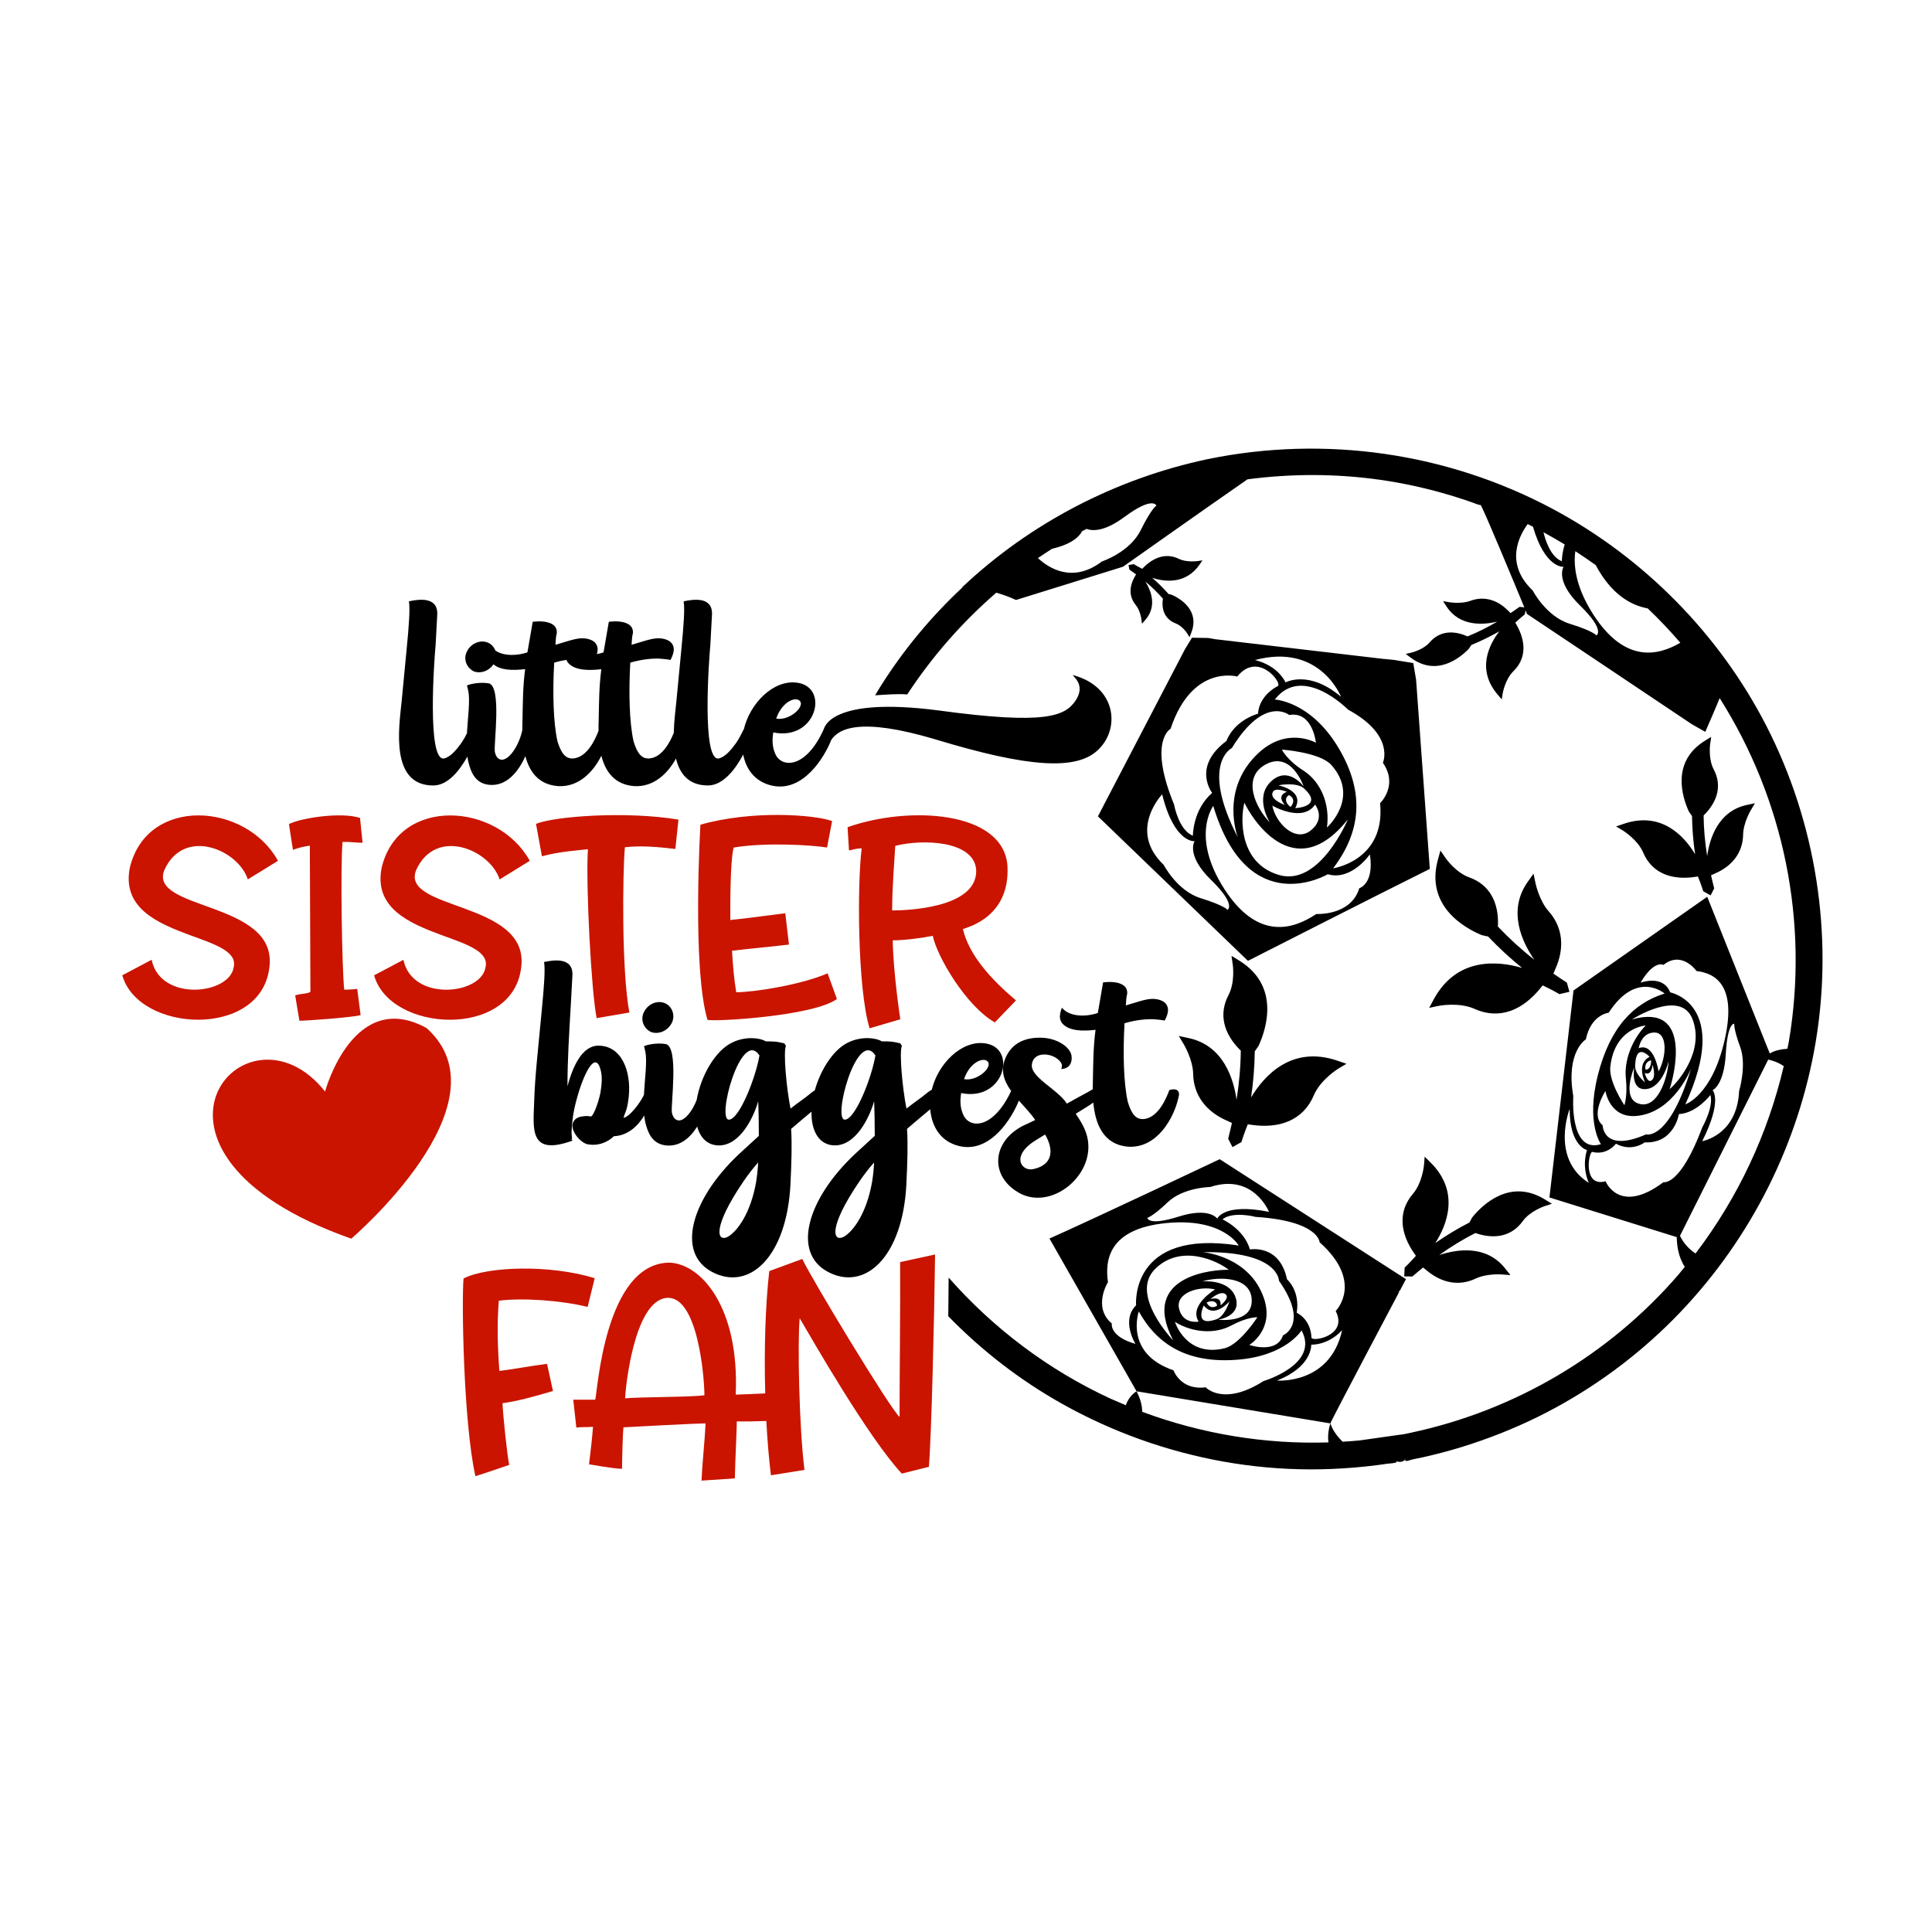
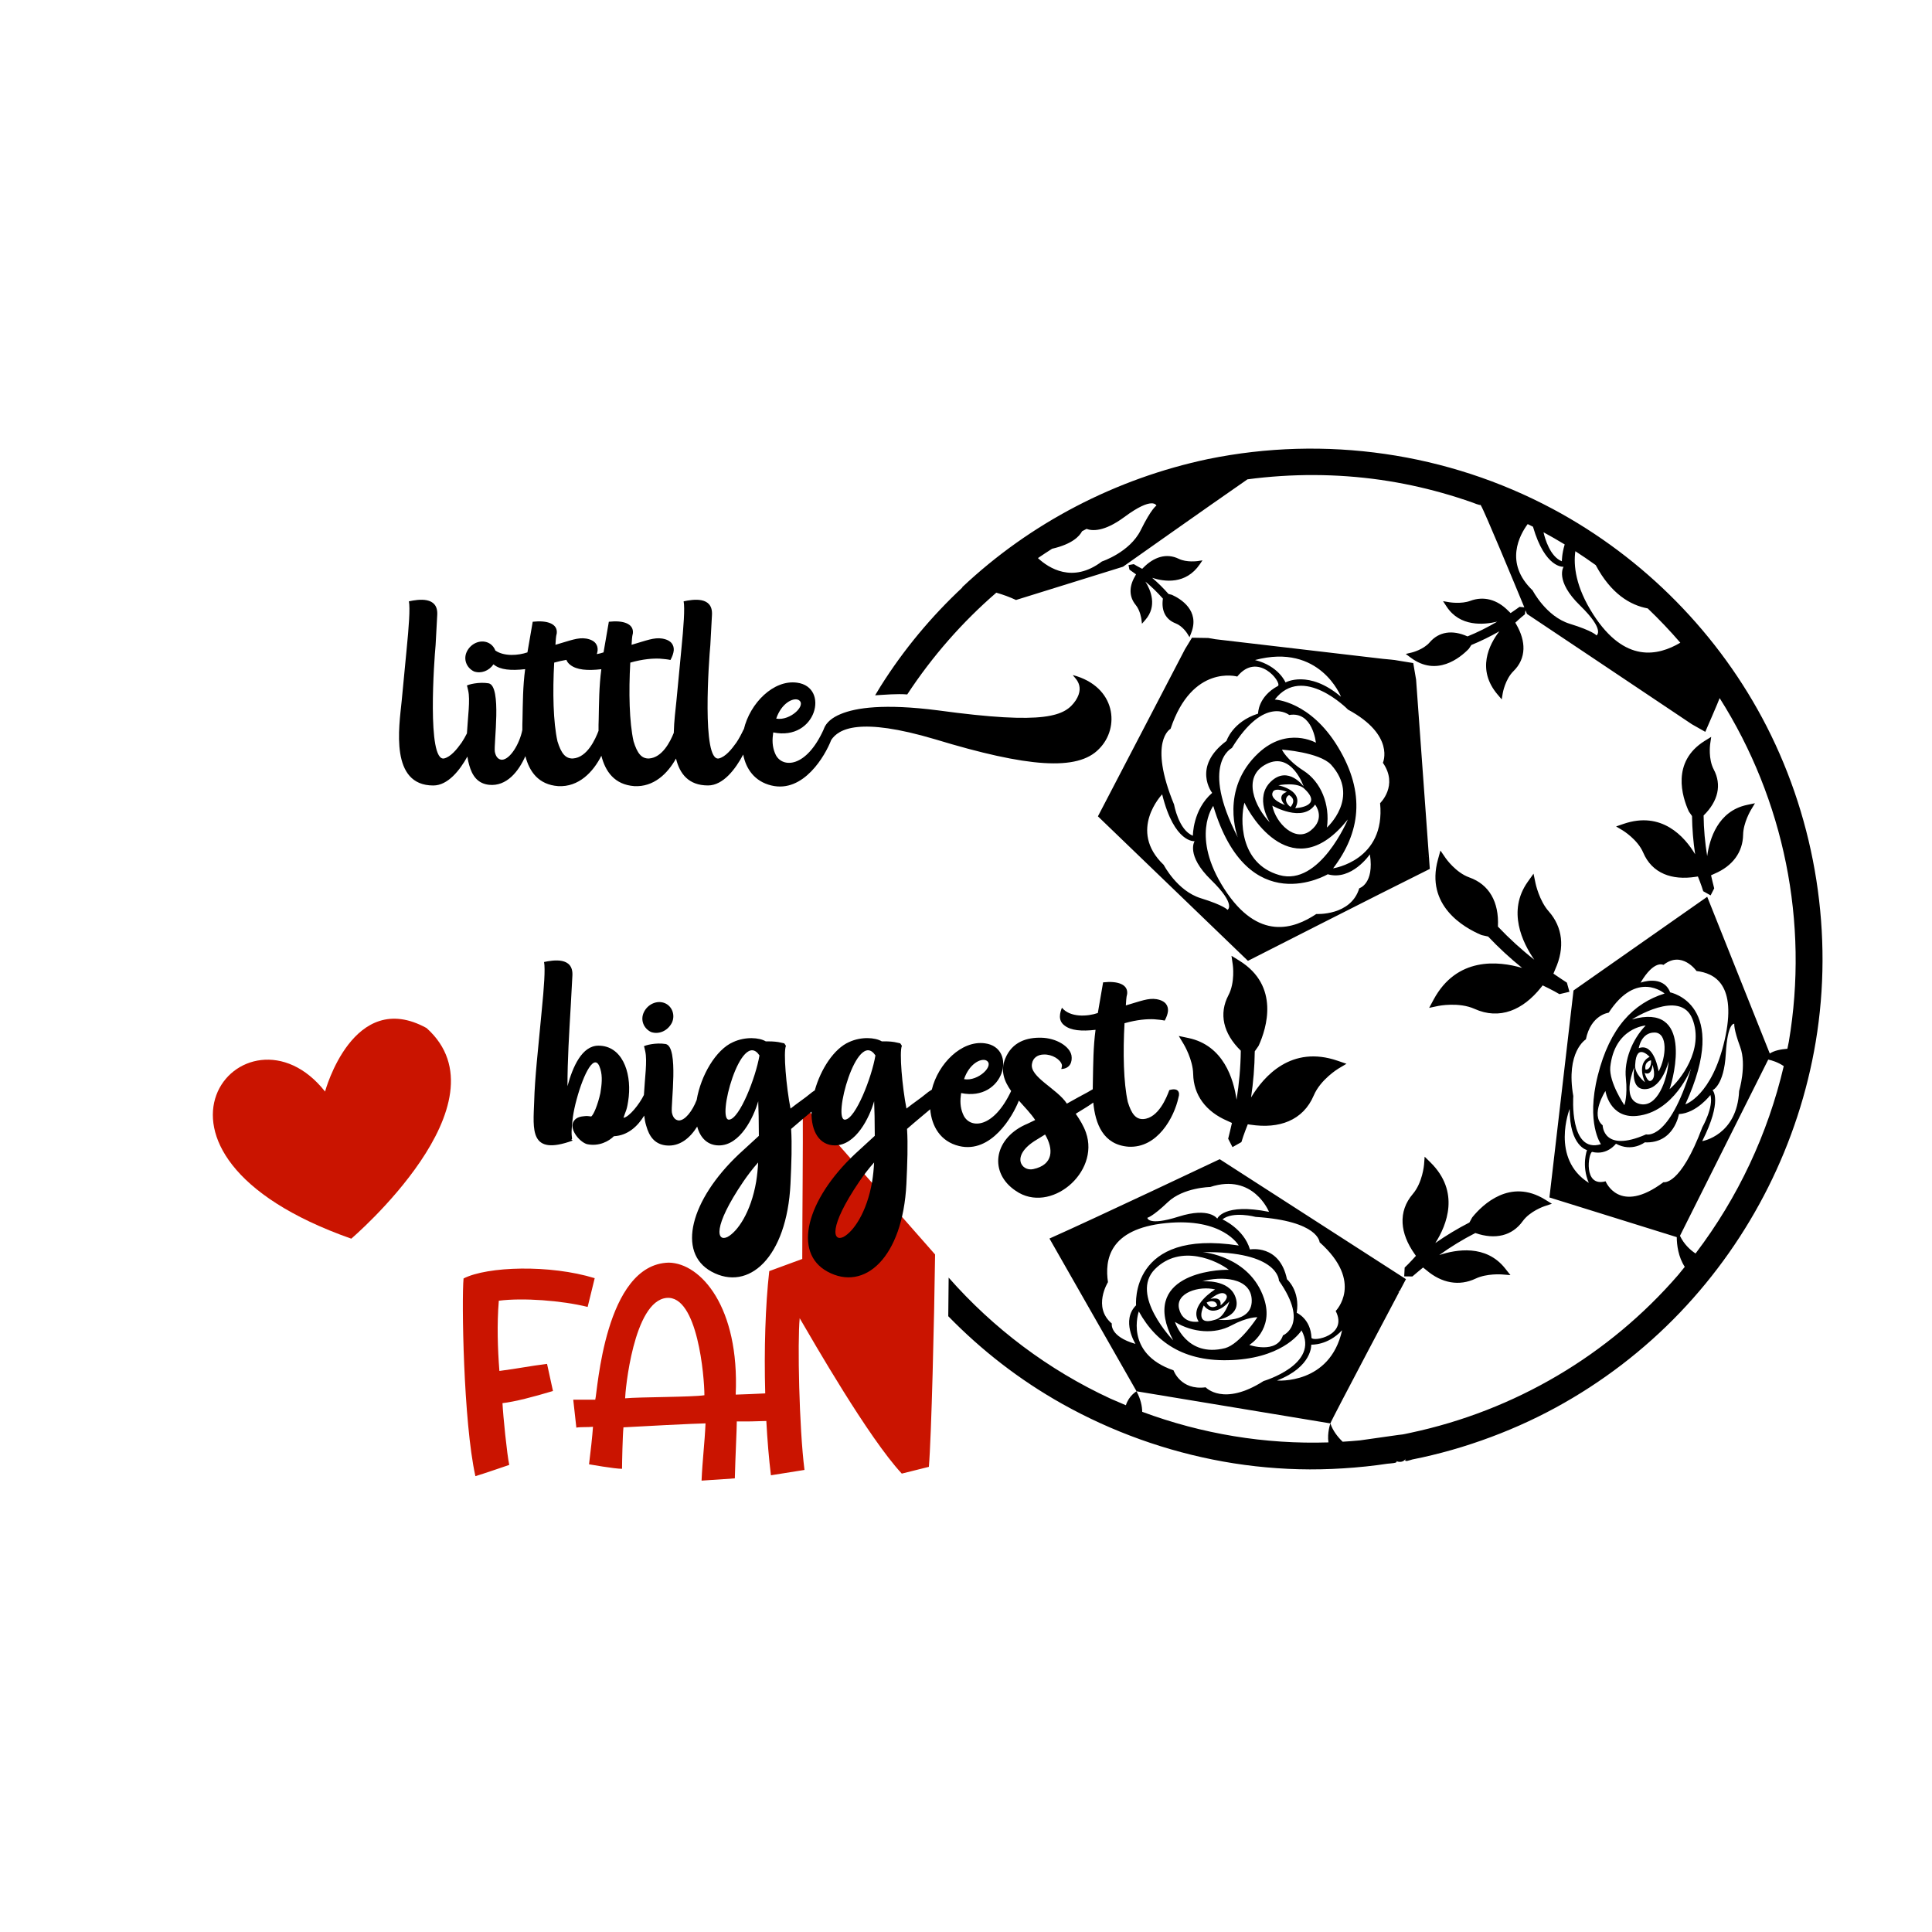
<svg xmlns="http://www.w3.org/2000/svg" version="1.1" id="Calque_1" x="0px" y="0px" viewBox="0 0 600 600" style="enable-background:new 0 0 600 600;" xml:space="preserve">
  <style type="text/css">
	.st0{fill:#CA1400;}
</style>
  <path class="st0" d="M100.95,338.99c-24.61-31.17-68.14,18.84,8.14,45.69c0,0,49.41-42.1,23.38-65.41  C109.66,306.71,100.95,338.99,100.95,338.99z" />
  <path d="M357.82,179.45c1.81,1.55,3.5,3.23,5.07,5.01l0.98,0.25l0.12,0.04c2.69,1.23,8.67,4.85,5.96,11.78l-0.53,1.35l-0.75-1.2  c-0.01-0.02-1.42-2.26-3.57-3.09c-3.1-1.2-4.5-3.92-3.95-7.68c-1.66-1.89-3.48-3.66-5.44-5.29c1.68,2.68,3.74,7.6-0.02,11.9  l-1.04,1.19l-0.19-1.49c0-0.03-0.36-2.65-1.75-4.34c-2.05-2.49-2.14-5.63-0.26-8.85l0.36-0.66c-0.51-0.37-1.53-1.12-2.06-1.47  l-0.28-1.41l1.65-0.29c0.95,0.61,2.6,1.45,2.6,1.45l0.3-0.3c1.68-1.72,3.46-2.84,5.25-3.35c1.95-0.55,3.91-0.38,5.8,0.54  c2.46,1.2,5.82,0.71,5.86,0.71l1.51-0.23l-0.83,1.22C368.26,181.61,361.59,180.67,357.82,179.45z M472.89,379.25  c2.26-3.13,6.65-4.61,6.7-4.63l2.36-0.78l-2.11-1.3c-10.87-6.72-19.41,1.58-22.57,5.46l-0.12,0.18l-0.81,1.48  c-3.68,1.89-7.22,4.02-10.59,6.38c3.57-5.59,7.78-15.91-1.53-25.07l-1.78-1.75l-0.19,2.48c0,0.05-0.47,5.58-3.49,9.11  c-2.31,2.7-3.36,5.78-3.17,9.08c0.18,3.05,1.42,6.27,3.73,9.54l0.41,0.58c0,0-2.08,2.34-3.5,3.65l-0.14,2.73l2.54,0.03  c0.8-0.72,2.5-2.09,3.32-2.78l1,0.8c4.81,4.11,10.25,5.05,15.33,2.64c3.45-1.64,8.1-1.3,8.15-1.29l2.65,0.21l-1.65-2.08  c-5.94-7.5-15.2-5.9-20.47-4.14c3.56-2.56,7.31-4.85,11.21-6.85C464.4,385.08,469.62,383.79,472.89,379.25z M382.76,356.25  l2.77-1.56c0.62-2.16,1.98-5.53,1.98-5.53l0.81,0.12c4.6,0.7,8.6,0.33,11.87-1.07c3.53-1.51,6.19-4.2,7.81-8.01  c2.1-4.97,7.62-8.32,7.67-8.35l2.49-1.48l-2.74-0.94c-14.36-4.94-22.93,4.78-26.89,11.4c0.7-4.73,1.09-9.51,1.15-14.33l1.12-1.61  l0.12-0.21c2.4-5.3,6.61-18.49-6.02-26.33l-2.45-1.52l0.41,2.86c0.01,0.05,0.75,5.39-1.35,9.37c-3.03,5.75-1.67,11.86,3.83,17.24  c-0.06,5.1-0.51,10.19-1.32,15.23c-0.9-6.4-4.03-16.86-14.92-19.16l-3.02-0.64l1.59,2.65c0.03,0.05,2.8,4.71,2.88,9.15  c0.12,6.53,3.92,11.71,10.69,14.59l1.35,0.62c-0.29,1.22-0.84,3.69-1.17,4.9L382.76,356.25z M445.21,310.45l-1.37,2.55l2.83-0.6  c0.06-0.01,6.39-1.29,11.3,0.93c3.77,1.7,7.55,1.87,11.17,0.59c3.34-1.19,6.54-3.63,9.44-7.26l0.51-0.64c0,0,3.29,1.56,5.21,2.72  l3.1-0.73l-0.79-2.84c-1.06-0.66-3.15-2.11-4.18-2.8l0.57-1.37c3.03-6.7,2.3-13.08-2.03-17.97c-2.95-3.32-4.08-8.62-4.09-8.68  l-0.63-3.02l-1.79,2.52c-6.44,9.07-1.65,18.89,2.03,24.2c-4.01-3.14-7.79-6.59-11.3-10.29c0.39-7.69-2.75-13.1-8.88-15.27  c-4.23-1.5-7.31-5.93-7.34-5.97l-1.63-2.38l-0.77,2.78c-3.97,14.32,8.07,21.16,13.43,23.43l0.24,0.08l1.91,0.42  c3.31,3.49,6.84,6.75,10.56,9.75C465.3,298.42,452.41,297.08,445.21,310.45z M563.89,323.52c-5.26,31.5-20.07,60.98-42.13,84.07  c-11.23,11.76-24.32,21.76-38.6,29.54c-7.38,4.02-15.08,7.41-23,10.2c-4.06,1.43-8.18,2.71-12.35,3.8  c-2.01,0.53-4.03,1.02-6.06,1.47c-1.05,0.23-2.11,0.46-3.17,0.66c-0.53,0.1-2.81,1.12-2.04-0.23c-0.63,1.1-2.08,1.2-3.08,0.64  c1.31,0.73-2.06,0.82-2.6,0.9c-1.03,0.15-2.06,0.3-3.08,0.43c-2.39,0.31-4.78,0.56-7.18,0.76c-4.6,0.38-9.22,0.58-13.84,0.57  c-9.02-0.03-18.05-0.85-26.93-2.44c-17.52-3.15-34.41-9.2-49.94-17.9c-13.21-7.4-25.07-16.63-35.4-27.23  c0.05-4,0.09-7.99,0.12-11.99c13.87,15.76,30.97,28.68,50.3,37.61l4.74,2.03c0.95-3,3.31-4.33,3.31-4.33  c1.33,2.53,1.74,4.68,1.76,6.37c18.54,6.89,38.15,10.13,57.84,9.5c-0.44-2.99,0.6-5.9,0.6-5.9l-60.19-9.97l-27.05-47.44  c14.49-6.45,52.87-24.64,52.87-24.64l57.84,37.25c0,0-23.69,44.71-23.47,44.8c0.74,2.24,2.23,4.16,3.81,5.69  c1.78-0.11,3.56-0.24,5.33-0.41l11.99-1.7c0.08-0.02,0.21-0.04,0.41-0.05c1.11-0.07,2.26-0.4,3.34-0.61  c32.3-6.86,61.55-24.06,83.15-49.04l2.03-2.5c-2.02-3.1-2.47-6.77-2.49-9.23l-39.54-12.32c0,0,5.31-45.76,7.48-64.28l41.52-29.1  l19.43,48.68c1.39-0.93,3.48-1.33,5.47-1.48l0.45-2.21c6.25-37.01-1.44-75.04-21.49-106.69c-0.23,0.78-4.46,10.48-4.46,10.48  l-4.18-2.37c-16.39-11.01-51.19-34.25-51.19-34.25s-0.17-0.41-0.47-1.14l-0.18,1.26c-1.2,0.92-2.98,2.6-2.98,2.6l0.28,0.48  c1.57,2.71,2.32,5.31,2.25,7.7c-0.08,2.58-1.11,4.92-3.09,6.86c-2.59,2.54-3.34,6.82-3.34,6.86l-0.32,1.92l-1.26-1.48  c-6.63-7.78-2.65-15.54,0.52-19.66c-2.79,1.6-5.69,3.02-8.69,4.25l-0.73,1.1l-0.1,0.13c-2.73,2.81-9.96,8.69-17.98,2.71l-1.56-1.16  l1.89-0.45c0.04-0.01,3.56-0.86,5.54-3.15c2.86-3.32,7.02-3.97,11.75-1.85c3.18-1.29,6.26-2.83,9.22-4.58  c-4.23,1.01-11.56,1.62-15.68-4.63l-1.14-1.73l2.05,0.34c0.04,0.01,3.64,0.59,6.44-0.45c4.12-1.53,8.3-0.43,11.77,3.11l0.72,0.7  c0.69-0.48,2.11-1.44,2.78-1.94l1.48,0.15c-2.91-7.04-12.41-29.97-13.49-31.64c-0.03-0.04-0.05-0.1-0.07-0.16  c-0.36,0.16-2.32-0.67-2.44-0.71c-3.14-1.11-6.31-2.12-9.52-3.02c-6.27-1.77-12.64-3.12-19.09-4.05  c-13.72-1.96-27.63-1.98-41.37-0.17c-11.96,8.28-38.65,27.14-38.65,27.14s-18.21,5.68-33.23,10.33c-1.96-0.92-4.02-1.67-6.12-2.27  c-10.59,9.16-19.91,19.8-27.66,31.6c-3.31-0.25-6.8,0.09-9.97,0.27c0.55-0.92,1.1-1.85,1.67-2.76  c7.19-11.44,15.79-21.73,25.46-30.76c-0.04,0-0.09-0.01-0.13-0.01c21.21-20.01,47.8-33.8,76.4-39.84  c36.34-7.43,74.35-1.98,107.07,15.51c28.32,15.14,51.78,38.95,66.41,67.54C563.95,255.53,569.44,290.33,563.89,323.52z   M359.14,157.02c0,0-1.06-3.06-9.97,3.55c-6.36,4.71-10.1,4.31-11.73,3.68c-0.46,0.24-0.93,0.48-1.39,0.73  c-0.78,1.5-2.99,3.98-9.31,5.44c-1.48,0.94-2.95,1.91-4.4,2.9c3.3,3.07,10.75,7.97,19.87,1.05c0,0,8.64-2.84,12.04-9.7  C357.63,157.82,359.14,157.02,359.14,157.02z M479.35,165.3c0.43,1.9,2.02,7.56,5.7,9.01c0,0-0.02-2.29,0.88-5.23  C483.77,167.77,481.58,166.51,479.35,165.3z M490.71,188.06c-7.95-7.75-5.13-12.04-5.13-12.04s-5.7,0.62-9.5-12.44  c-0.54-0.28-1.09-0.55-1.64-0.82c-2.41,3.24-7.43,12.07,1.54,20.61c0,0,4.18,8.08,11.49,10.34c7.3,2.25,8.33,3.62,8.33,3.62  S498.65,195.8,490.71,188.06z M521.84,199.6c-3.2-3.71-6.58-7.27-10.12-10.65c-5.44-1.01-11.4-4.53-16.15-13.45  c-2.07-1.49-4.19-2.93-6.33-4.32c-0.62,4.41,0.05,11.09,5.59,19.69C504.61,206.04,514.9,203.69,521.84,199.6z M434.27,401.4  c0.24-0.18,0.4-0.39,0.25-0.62C434.55,400.84,434.42,401.12,434.27,401.4z M389.95,377.92c0-0.01-7.06-1.87-10.31,0.77  c0,0,6.66,2.92,8.54,9.34c0,0,9.23-1.74,11.5,9.25c0,0,4.15,3.55,3.02,10.41c0,0,4.37,1.85,4.59,7.79  c0.56,1.28,11.43-0.73,7.52-8.34c0,0,8.92-8.93-5-21.35C409.81,385.79,409.58,379.18,389.95,377.92z M381.63,394.36  c-3.48-2.75-14.89-8.24-22.92-0.25c-8.03,7.99,5.63,22.16,5.63,22.16C353.66,395.82,377.55,394.2,381.63,394.36z M377.36,400.45  c-4.91-1.22-12.38,1.03-11.19,5.99c1.19,4.97,6.09,3.99,6.09,3.99C369.07,405.41,377.36,400.45,377.36,400.45z M379.06,405.39  c-0.01,0,2.67-2.07,1.76-3.23c-1.44-1.82-4.89,1.27-4.89,1.27S379.44,402.32,379.06,405.39z M374.74,404.5c0.01,0,0.9,2.4,3.22,1.01  C377.99,404.46,376.74,403.56,374.74,404.5z M377.4,409.84c2.92-0.66,4.41-5.68,4.41-5.68s-4.68,5.55-7.97,1.27  C373.84,405.44,370.63,412.04,377.4,409.84z M378.32,409.85c0,0,10.52,1.3,10.42-5.99c-0.09-7.3-9.76-7.57-15.38-5.91  c0,0,8.39-0.84,10.36,4.98C385.7,408.75,378.32,409.85,378.32,409.85z M364.89,410.53c0,0,3.45,11.19,15.57,8.15  c4.69-1.3,10.03-9.6,10.03-9.6s-3.09-0.14-8.13,2.58C377.32,414.38,370.41,413.92,364.89,410.53z M387.98,417.69  c0,0,8.52,2.92,10.45-2.97c0,0,8.3-3.35-1.24-16.99c0,0,0.04-9.2-23.63-8.86c0,0,14.58,1.16,19,14.43  C395.8,413,387.98,417.69,387.98,417.69z M356.32,378.19c0,0,0.11,2.68,9.71-0.36c9.6-3.04,12,0.63,12,0.63s1.97-4.93,16.07-2.11  c0,0-4.85-12.12-18.25-7.72c0,0-8.35,0.13-13.17,4.71C357.86,377.93,356.32,378.19,356.32,378.19z M384.7,386.81  c0,0-4.91-8.75-22.65-6.96s-18.96,11.52-17.96,18.33c0,0.01-4.86,7.75,1.19,12.85c0,0-0.81,4,7.35,6.33c0,0-4.56-7.28,0.19-11.99  C352.82,405.37,350.72,381.54,384.7,386.81z M392.42,428.89c0,0.01,17.52-5.17,11.78-15.73c0,0-4.82,7.99-20.14,9.13  c-15.32,1.14-24.69-4.71-30.39-15.01c0,0-4.65,13.01,10.78,18.29c0,0,2.18,6.3,9.98,5.27C374.43,430.84,379.92,436.88,392.42,428.89  z M416.8,413.12c-4.5,4.81-9.58,4.47-9.58,4.47s0.44,6.84-10.64,11.14C396.58,428.74,413.06,430.11,416.8,413.12z M535.96,327.28  c-0.55,9.87-4.11,11.29-4.11,11.29s3.21,3.05-3.21,15.82c0,0,10.82-1.76,11.46-15.58c0,0,2.42-7.99,0.33-13.67  c-2.09-5.67-1.83-7.2-1.83-7.2S536.51,317.41,535.96,327.28z M509.49,305.18c0,0,7-2.63,9.2,3.01c0,0,19.02,3.62,4.71,34.77  c0,0,8.24-2.62,12.2-19.95c3.96-17.34-3.18-20.79-8.73-21.45c0,0-4.52-6.46-10.27-1.9C516.59,299.67,513.75,297.95,509.49,305.18z   M518.5,338.25c3.17-2.66,10.85-12.25,7.1-21.79s-18.8,0.14-18.8,0.14C525.8,311.24,519.85,334.41,518.5,338.25z M507.54,331.44  c0,0-4.18,9.72,1.48,11.35c5.66,1.63,8.78-7.52,9.2-13.27c0,0-1.88,8.2-6.97,8.7C506.16,338.73,507.54,331.44,507.54,331.44z   M510.76,333.2c0-0.01,0.8,3.03,1.96,2.44c1.84-0.94,0.49-4.96,0.49-4.96S513.01,334.29,510.76,333.2z M511,332.12  c0.8,0.28,1.88-0.7,1.75-2.83C512.75,329.29,510.62,329.58,511,332.12z M515.09,332.74c2.42-4.4,2.94-12.05-1.25-12.08  c-4.2-0.04-4.91,4.86-4.91,4.86C513.76,323.67,515.09,332.74,515.09,332.74z M507.83,330.57c-0.37,2.94,3.05,5.55,3.05,5.55  s-2.87-5.77,1.42-7.9C512.3,328.21,508.17,323.59,507.83,330.57z M500.08,331.4c-0.41,4.78,4.39,11.83,4.39,11.83  s1.04-2.91,0.46-8.36c-0.59-5.45,1.86-11.93,6.14-16.39C511.07,318.48,501.39,319.13,500.08,331.4z M498.58,338.81  c0,0-4.82,7.44-0.86,10.66c0,0,0.09,8.7,13.49,2.82c0,0,7.09,2.21,13.96-20.44c0,0-5.29,13.62-16.87,14.71  C499.84,347.37,498.58,338.81,498.58,338.81z M488.6,340.4c0,0-1.29,17.92,8.59,14.94c0,0-4.72-6.48-0.98-21.36  c3.74-14.88,11.08-22.43,20.75-25.43c0,0-8.64-7.5-17.37,5.96c0,0-5.52,0.59-7.08,8.27C492.51,322.78,486.19,326.59,488.6,340.4z   M493.42,367.35c-2.35-5.43-0.56-10.18-0.56-10.18s-5.41-1.19-5.39-12.77C487.46,344.39,481.43,359.78,493.42,367.35z   M528.68,350.06c0,0,3.58-6.29,2.51-10.01c0,0-4.27,5.66-9.79,5.94c0,0-1.44,9.21-10.61,8.78c0,0-3.99,3.12-8.94,0.42  c0,0-2.74,3.73-7.39,2.54c-1.16,0.23-2.88,11.07,4.17,9.13c0,0,4.2,10.61,17.99,0.27C516.62,367.14,521.79,368.48,528.68,350.06z   M553.96,331.09c-1.84-1.24-3.71-1.8-4.82-2.03l-27.41,54.73c1.23,2.58,3.09,4.33,4.83,5.49l0.1-0.12  C539.75,371.9,549.02,352.18,553.96,331.09z M281.43,336.89C281.32,336.79,281.28,336.77,281.43,336.89L281.43,336.89z   M340.97,253.52c0,0,19.25-36.93,27.05-51.93l2.16-3.54l4.26,0.07c-0.02,0.01-0.04,0.02-0.06,0.04c0.01-0.02,0.04-0.03,0.07-0.04  l0.75,0.01c0.82,0.1,1.97,0.35,2.19,0.38c4.99,0.58,9.98,1.17,14.96,1.75c12.38,1.45,24.76,2.9,37.13,4.35  c1.6,0.19,3.3,0.24,4.88,0.57l4.54,0.74l0.88,5.15c0.57,7.92,1.15,15.84,1.72,23.75c0.72,9.85,2.54,35.03,2.54,35.03  c-15.33,7.6-56.48,28.55-56.48,28.55L340.97,253.52z M443.57,266.15C443.15,265.75,442.61,265.49,443.57,266.15L443.57,266.15z   M376.12,273.28c-7.95-7.75-5.13-12.04-5.13-12.04s-6.3,0.7-10.07-14.55c0,0-10.78,11.18,0.48,21.91c0,0,4.18,8.08,11.49,10.34  c7.3,2.25,8.33,3.62,8.33,3.62S384.06,281.03,376.12,273.28z M384.78,294.76c-0.13,0.05-0.13,0.17-0.06,0.31  C384.72,294.91,384.74,294.77,384.78,294.76z M425.43,265.32c0,0-5.68,8.32-13.09,6.19c0,0-24.79,14.72-35.55-21.23  c0,0-7.1,9.45,3.44,25.8c10.54,16.35,21.67,12.37,28.56,7.77c0.01,0,10.75,0.62,13.34-7.99  C422.13,275.86,426.86,274.52,425.43,265.32z M399.66,245.91c0,0.01-3.54-1.5-4.35,0c-1.27,2.37,3.74,4.09,3.74,4.09  S396.15,247.17,399.66,245.91z M400.79,250.6c0-0.01,2.17-2.16-0.46-3.68C399.18,247.45,398.8,249.15,400.79,250.6z M395.13,250.2  c1.06,5.44,7.11,11.53,11.91,7.73c4.81-3.8,1.37-8.06,1.37-8.06C404.52,255.64,395.13,250.2,395.13,250.2z M405.29,245.16  c-2.13-2.5-8.29-1.28-8.29-1.28s8.27,1.62,5.24,7.1C402.24,250.98,410.95,250.6,405.29,245.16z M404.86,244.25  c0,0-3.68-10.95-11.54-6.98c-7.86,3.97-3.47,13.55,1.05,18.15c0,0-4.98-7.73,0.37-12.75C400.09,237.65,404.86,244.25,404.86,244.25z   M386.47,249.27c-1.3,4.86-1.71,18.9,10.83,22.49c12.54,3.59,21.28-17.27,21.28-17.27C401.6,275.78,388.26,253.33,386.47,249.27z   M413.38,237.48c-3.68-3.89-15.26-4.68-15.26-4.68s1.34,3.09,6.73,6.56c5.4,3.47,8.24,10.45,7.24,17.64  C412.09,257,422.54,247.68,413.38,237.48z M408.66,230.66c0,0-0.97-9.87-8.28-8.61c0,0-7.65-6.31-17.81,10.25  c0,0-9.99,4.85,1.85,27.76c0,0-5.8-14.84,6.43-26.22C399.8,225.53,408.66,230.66,408.66,230.66z M395.9,217.25  c0,0,11,0.45,19.65,14.79c8.66,14.34,6.86,26.59-1.54,37.63c0,0,16.35-2.39,14.59-20.24c0,0,5.77-5.48,0.87-12.54  c0,0,3.89-8.57-10.83-16.51C418.65,220.37,404.55,206.04,395.9,217.25z M389.75,204.98c7.39,1.83,9.48,6.96,9.48,6.96  s7.19-4.07,17.23,4.45C416.46,216.4,409.97,199.59,389.75,204.98z M364.63,249.89c-0.01,0,1.39,7.89,5.83,9.65  c0,0-0.06-8.05,5.99-13.3c0,0-6.36-8.08,4.45-16.14c0,0,1.84-5.94,9.81-8.48c0,0-0.11-5.24,6.21-8.62  c1.11-1.23-6.33-10.76-12.68-2.89c0,0-13.99-3.95-20.71,16.23C363.53,226.34,356.48,230.08,364.63,249.89z M504.16,255.88  l-2.27,0.78l2.06,1.23c0.04,0.03,4.62,2.8,6.37,6.91c1.34,3.15,3.55,5.38,6.48,6.63c2.7,1.15,6.02,1.46,9.83,0.87l0.67-0.1  c0,0,1.13,2.79,1.65,4.58l2.3,1.29l1.11-2.18c-0.28-1-0.74-3.05-0.98-4.06l1.12-0.51c5.61-2.39,8.75-6.68,8.84-12.1  c0.06-3.68,2.35-7.55,2.37-7.58l1.31-2.19l-2.5,0.53c-9.02,1.92-11.61,10.59-12.34,15.89c-0.68-4.17-1.06-8.39-1.11-12.61  c4.55-4.47,5.67-9.53,3.15-14.29c-1.74-3.29-1.13-7.72-1.13-7.76l0.34-2.37l-2.03,1.26c-10.45,6.51-6.95,17.43-4.96,21.82l0.1,0.18  l0.93,1.33c0.06,3.99,0.38,7.95,0.97,11.87C523.16,259.82,516.05,251.77,504.16,255.88z M443.83,266.87  c0.09-0.07,0.1-0.17,0.06-0.28C443.89,266.74,443.87,266.84,443.83,266.87z M374.84,169.78  C374.94,169.67,374.96,169.64,374.84,169.78L374.84,169.78z" />
-   <path class="st0" d="M171.73,431.99c-6.13,1.84-11.82,3.33-15.68,3.77c0.18,3.85,1.4,15.94,2.1,19.18c0,0-8.15,2.8-10.51,3.5  c-3.77-16.99-4.29-54.92-3.68-61.4c7.36-3.77,26.8-4.38,40.73-0.09l-2.19,8.93c-8.06-2.01-20.14-2.89-27.59-1.93  c-0.61,7.36-0.35,14.89,0.18,21.81c6.13-0.79,9.11-1.49,14.8-2.19L171.73,431.99z M290.4,389.59c-0.26,20.15-1.14,56.58-1.93,65.95  l-8.41,2.1c-10.34-11.12-27.41-40.9-31.71-48.26c-0.7,7.36-0.18,33.9,1.49,47.12l-10.42,1.66c-0.64-5.21-1.11-10.94-1.43-16.86  c-3.11,0.12-6.47,0.18-9.17,0.13c0,2.37-0.44,10.77-0.61,17.69l-10.33,0.7c0.26-6.22,0.96-11.65,1.23-17.78  c-2.36,0-21.11,0.96-25.49,1.23c-0.26,2.54-0.44,10.86-0.44,12.88c-2.36,0-10.25-1.4-10.25-1.4c0.44-3.42,1.05-8.93,1.23-11.65  c-1.75,0.18-3.68,0-5.17,0.26l-0.96-8.67c2.19,0,5.43,0,6.83,0c0.7-2.36,2.89-42.13,22.86-42.57c9.9,0.18,21.98,13.75,20.76,40.99  c3.11-0.09,6.26-0.24,9.17-0.38c-0.38-13.52,0.04-27.32,1.25-37.98l10.25-3.77c2.72,5.87,27.5,46.86,30.22,49.05  c0-13.31,0.26-33.54,0.17-48.08L290.4,389.59z M218.76,433.3c0-5.69-2.1-31.09-11.74-30.22c-10.33,0.96-12.88,29.17-12.88,31.18  C198.44,433.83,214.99,433.91,218.76,433.3z" />
+   <path class="st0" d="M171.73,431.99c-6.13,1.84-11.82,3.33-15.68,3.77c0.18,3.85,1.4,15.94,2.1,19.18c0,0-8.15,2.8-10.51,3.5  c-3.77-16.99-4.29-54.92-3.68-61.4c7.36-3.77,26.8-4.38,40.73-0.09l-2.19,8.93c-8.06-2.01-20.14-2.89-27.59-1.93  c-0.61,7.36-0.35,14.89,0.18,21.81c6.13-0.79,9.11-1.49,14.8-2.19L171.73,431.99z M290.4,389.59c-0.26,20.15-1.14,56.58-1.93,65.95  l-8.41,2.1c-10.34-11.12-27.41-40.9-31.71-48.26c-0.7,7.36-0.18,33.9,1.49,47.12l-10.42,1.66c-0.64-5.21-1.11-10.94-1.43-16.86  c-3.11,0.12-6.47,0.18-9.17,0.13c0,2.37-0.44,10.77-0.61,17.69l-10.33,0.7c0.26-6.22,0.96-11.65,1.23-17.78  c-2.36,0-21.11,0.96-25.49,1.23c-0.26,2.54-0.44,10.86-0.44,12.88c-2.36,0-10.25-1.4-10.25-1.4c0.44-3.42,1.05-8.93,1.23-11.65  c-1.75,0.18-3.68,0-5.17,0.26l-0.96-8.67c2.19,0,5.43,0,6.83,0c0.7-2.36,2.89-42.13,22.86-42.57c9.9,0.18,21.98,13.75,20.76,40.99  c3.11-0.09,6.26-0.24,9.17-0.38c-0.38-13.52,0.04-27.32,1.25-37.98l10.25-3.77c0-13.31,0.26-33.54,0.17-48.08L290.4,389.59z M218.76,433.3c0-5.69-2.1-31.09-11.74-30.22c-10.33,0.96-12.88,29.17-12.88,31.18  C198.44,433.83,214.99,433.91,218.76,433.3z" />
  <path d="M199.95,314.37c1.23-2.56,4.09-3.79,6.45-2.86s3.38,3.79,2.25,6.14c-1.33,2.56-4.09,3.68-6.45,2.86  C199.85,319.38,198.82,316.72,199.95,314.37z M366,340.77c-1.33,6.24-6.55,15.86-15.55,15.35c-7.85-0.6-10.29-7.1-10.92-13.71  c-0.97,0.71-2.63,1.79-5.45,3.48c1.33,1.94,2.46,3.79,3.17,5.83c4.4,12.48-11.15,25.47-21.79,18.11  c-8.29-5.52-6.96-15.86,2.76-20.46c1.23-0.51,2.15-1.02,3.27-1.54c-1.32-2-3.25-3.97-5.07-6.03c-1.91,4.91-8.62,16.51-18.57,14.11  c-5.83-1.41-8.53-6.19-8.96-11.42c-1.8,1.54-4.31,3.57-7.2,6.1c0.31,4.91,0.1,10.54-0.2,17.09c-1.13,22.82-12.99,33.56-24.55,27.21  c-10.84-5.93-6.45-22.3,8.49-36.42l6.24-5.73c0-4.4-0.1-8.29-0.2-10.74c-1.43,5.01-5.63,13.71-12.18,13.71  c-4.76,0-7.4-4.24-7.27-10.47c-1.7,1.43-3.88,3.22-6.33,5.36c0.31,4.91,0.1,10.54-0.2,17.09c-1.13,22.82-12.99,33.56-24.55,27.21  c-10.84-5.93-6.45-22.3,8.49-36.42l6.24-5.73c0-4.4-0.1-8.29-0.2-10.74c-1.43,5.01-5.63,13.71-12.18,13.71  c-3.46,0-5.8-2.24-6.77-5.85c-2.21,3.52-5.4,6.3-9.7,5.85c-3.58-0.41-5.22-2.86-6.14-6.14c-0.3-0.96-0.49-2.01-0.62-3.12  c-1.96,3.23-5.04,6.2-9.41,6.4c-1.53,1.53-4.6,3.27-8.39,2.46c-2.56-0.82-5.73-5.01-3.99-7.26c0.82-1.13,2.15-1.33,3.27-1.43  c0.72-0.1,1.33,0,2.05,0.1c0.72-0.41,2.05-3.58,2.86-7.26c0.41-2.56,0.72-5.12,0-7.47c-1.64-5.73-5.22,1.43-7.37,9.41  c-1.13,4.09-1.43,7.16-1.53,9.21c-0.1,1.23,0,2.25,0.1,3.07l-0.2,0.21l0.41,0.31c-13.51,4.91-12.28-3.38-11.97-12.07  c0.1-3.79,0.41-7.88,0.82-12.38l1.53-15.96c0.72-7.26,1.13-12.89,0.72-15.04c2.86-0.61,9.11-1.64,8.8,4.19l-0.51,9.41  c-0.51,8.7-1.02,16.78-1.02,24.96c1.64-6.04,4.5-12.58,9.62-12.58c7.16,0,10.23,7.88,9.41,15.86c-0.51,4.4-1.02,4.5-1.64,6.55  c1.79-0.24,5-4.31,6.35-7.1c0.28-5.27,1.09-10.6,0.41-13.57c-0.2-0.92-0.31-1.43-0.41-1.53c0.31-0.31,3.68-1.23,6.75-0.72  c4.19,0.82,1.53,18.93,1.94,21.28c0.31,1.53,1.02,2.35,2.15,2.46c1.97,0,4.23-2.96,5.55-6.38c1.27-7.55,5.95-15.64,11.34-17.97  c3.79-1.74,8.08-1.43,10.13-0.21h0.92c1.23,0,2.76,0.1,3.89,0.41l0.92,0.2c0.2,0.31,0.41,0.51,0.51,0.82  c-0.82,1.84,0.1,12.69,1.43,19.44c2.46-1.94,4.5-3.27,5.83-4.4c0.57-0.49,1.14-0.9,1.71-1.26c1.84-6.6,5.98-12.98,10.67-15.01  c3.79-1.74,8.08-1.43,10.13-0.21h0.92c1.23,0,2.76,0.1,3.89,0.41l0.92,0.2c0.2,0.31,0.41,0.51,0.51,0.82  c-0.82,1.84,0.1,12.69,1.43,19.44c2.46-1.94,4.5-3.27,5.83-4.4c0.68-0.58,1.36-1.07,2.04-1.46c1.96-8.11,9.26-15.38,16.48-14.4  c10.23,1.33,6.04,18.21-7.37,15.45c0,0.31-0.1,0.51-0.1,0.82c-0.31,2.35,0,4.4,0.92,6.24c2.12,4.04,9.21,3.98,14.71-7.7  c-2.15-3.01-3.41-6.28-1.82-10.1c2.15-5.22,6.75-6.55,11.15-6.45c4.81,0.1,8.9,2.76,9.41,5.52c0.31,1.94-0.41,4.09-3.17,4.2  c0.1-0.31,0.21-0.72,0.21-1.23c-0.41-1.74-3.07-3.38-5.63-3.27c-1.74,0-3.38,0.92-3.68,2.87c-0.82,4.09,7.88,7.78,10.84,12.38  c2.87-1.64,5.01-2.76,6.34-3.48l1.69-0.98c0-1.01,0.02-1.98,0.05-2.91c0.1-4.81,0.1-10.23,0.82-15.55c-4.4,0.51-7.67,0.2-9.62-1.33  c-2.25-1.64-1.33-4.2-0.82-5.53c2.56,3.07,7.88,2.76,11.15,1.64l1.64-9.52c4.5-0.51,7.78,0.61,7.47,3.58  c-0.31,1.13-0.31,2.35-0.41,3.58c4.6-1.33,6.96-2.35,9.51-1.94c2.97,0.51,3.68,2.15,3.58,3.68c-0.1,0.92-0.41,1.84-1.02,2.97  c-0.92-0.2-2.05-0.31-3.27-0.41c-2.15-0.1-5.22,0.1-9.21,1.23c-0.51,9.11-0.31,18.52,1.02,24.45c1.13,3.68,2.46,5.42,4.81,5.32  c4.71-0.31,7.26-6.75,8.08-9C365.9,337.7,366.51,339.23,366,340.77z M299.39,335.14c4.4,0.82,9.72-4.4,6.85-5.83  C304.61,328.59,301.03,330.33,299.39,335.14z M235.45,361.02c-1.74,1.94-3.27,3.99-4.6,5.93c-9.72,14.32-8.19,18.82-4.91,17.19  c3.07-1.64,7.26-7.57,8.9-17.19C235.14,365.01,235.35,363.07,235.45,361.02z M235.86,327.77c-5.73-8.59-13.5,20.36-9.41,19.95  C229.72,347.42,234.73,334.53,235.86,327.77z M271.46,361.02c-1.74,1.94-3.27,3.99-4.6,5.93c-9.72,14.32-8.19,18.82-4.91,17.19  c3.07-1.64,7.26-7.57,8.9-17.19C271.16,365.01,271.36,363.07,271.46,361.02z M271.87,327.77c-5.73-8.59-13.5,20.36-9.41,19.95  C265.73,347.42,270.75,334.53,271.87,327.77z M324.56,352.33l-2.66,1.64c-8.19,4.91-4.71,9.92-1.02,9.11  C327.22,361.74,327.22,356.83,324.56,352.33z" />
-   <path class="st0" d="M51.03,270.23c-2.45,6.13,5.96,8.58,14.8,11.82c9.46,3.5,19.44,7.88,17.78,18.74  c-2.89,21.81-40.64,19.88-45.63,2.1l9.11-4.82c2.71,13.14,24.26,10.86,25.49,2.28c1.14-4.82-5.78-7.09-13.49-9.9  c-9.98-3.68-21.37-8.41-18.74-21.11c5.43-22.16,36-20.14,45.98-2.01l-9.37,5.78C73.98,263.83,57.07,256.74,51.03,270.23z   M112.6,261.73l-0.79-7.71c-5.78-1.93-18.48,0-22.07,1.93l1.23,7.97c2.36-0.88,3.85-1.05,5.25-1.31c0,6.22,0.18,37.84,0.18,45.37  c-0.7,0.7-2.98,0.53-4.73,1.14l1.31,7.88c2.28,0,16.73-1.05,19.01-1.75l-1.05-8.15c-1.05,0.18-3.33,0.26-4.03,0.26  c-0.7-5.87-1.23-38.36-0.53-45.89C108.66,261.38,110.58,261.73,112.6,261.73z M155.16,273.12l9.37-5.78  c-9.98-18.13-40.55-20.14-45.98,2.01c-2.63,12.7,8.76,17.43,18.74,21.11c7.71,2.8,14.63,5.08,13.49,9.9  c-1.23,8.58-22.77,10.86-25.49-2.28l-9.11,4.82c4.99,17.78,42.74,19.71,45.63-2.1c1.66-10.86-8.32-15.24-17.78-18.74  c-8.85-3.24-17.25-5.69-14.8-11.82C135.28,256.74,152.18,263.83,155.16,273.12z M166.46,255.86l1.84,10.07  c5.26-1.49,12.09-1.93,14.28-2.19c-0.7,10.95,1.05,44.23,2.72,52.46l10.16-1.75c-2.45-12.88-2.1-43.27-1.4-51.33  c4.9-0.53,9.63-0.18,15.68,0.53l0.96-9.11C194.48,251.83,172.15,253.5,166.46,255.86z M228.64,308.15  c-0.7-4.29-1.05-8.41-1.31-12.88c5.69-0.7,12-1.23,17.69-1.93l-1.14-9.72c-5.69,0.7-11.12,1.49-17.08,2.1  c0-3.77-0.09-18.31,1.05-22.51c9.98-1.66,24.17-0.79,28.99,0l1.58-8.23c-5.69-2.01-24.87-3.42-40.9,1.14c0,0-2.63,44.23,2.19,60.61  c2.28,0.61,32.93-1.14,40.2-6.48l-2.89-7.97C248.96,305.79,234.33,308.15,228.64,308.15z M315.52,310.69l-6.57,6.83  c-9.02-5.17-17.96-20.5-19.27-26.89c-2.89,0.61-8.67,1.4-12.44,1.4c0.18,10.33,2.36,24.52,2.36,24.52l-9.55,2.8  c-3.77-12.52-3.85-44.67-2.45-55.88c-2.01,0-3.24,0.61-3.94,0.61l-0.44-7.18c18.92-6.74,48.52-5.17,49.66,12.09  c0.79,15.5-11.82,18.83-13.84,19.53C300.98,296.85,308.16,304.47,315.52,310.69z M303.17,270.31c-0.44-9.28-16.64-9.81-25.14-7.62  c-0.35,5.96-0.96,12.79-0.96,20.06C280.84,282.75,303.43,282.23,303.17,270.31z" />
  <path d="M333.24,209.66c-0.2,0.41,4.09,2.86,0.82,7.88c-3.27,4.81-9.11,7.67-42.77,3.07c-16.78-2.15-25.47-0.82-30.18,1.13  c-2.76,1.13-4.5,2.66-5.22,4.5v0.1l-0.1,0.1v0.1c-5.42,11.97-12.69,11.97-14.83,7.98c-0.92-1.84-1.23-3.89-0.92-6.24  c0-0.31,0.1-0.51,0.1-0.82c13.4,2.76,17.6-14.12,7.37-15.45c-7.26-0.99-14.59,6.34-16.51,14.5c-0.02,0.01-0.05,0.01-0.07,0.03  c-0.72,1.53-1.43,2.86-2.25,4.09c-1.53,2.15-3.38,4.4-5.42,4.91c-5.42,1.13-3.07-31-2.66-35.19l0.51-9.41  c0.31-5.83-5.93-4.81-8.8-4.19c0.41,2.15,0,7.78-0.72,15.04l-1.53,15.96c-0.26,2.57-0.73,6.15-0.81,9.84  c-1.11,2.75-3.58,7.69-7.68,7.96c-2.35,0.1-3.68-1.64-4.81-5.32c-1.33-5.93-1.53-15.35-1.02-24.45c3.99-1.13,7.06-1.33,9.21-1.23  c1.23,0.1,2.35,0.2,3.27,0.41c0.61-1.13,0.92-2.05,1.02-2.97c0.1-1.53-0.61-3.17-3.58-3.68c-2.56-0.41-4.91,0.61-9.52,1.94  c0.1-1.23,0.1-2.46,0.41-3.58c0.31-2.97-2.97-4.09-7.47-3.58l-1.64,9.51c-0.63,0.22-1.34,0.4-2.09,0.54  c0.12-0.39,0.21-0.78,0.25-1.15c0.1-1.53-0.61-3.17-3.58-3.68c-2.56-0.41-4.91,0.61-9.52,1.94c0.1-1.23,0.1-2.46,0.41-3.58  c0.31-2.97-2.97-4.09-7.47-3.58l-1.64,9.51c-2.83,0.97-7.18,1.33-9.97-0.57c-0.41-1.11-1.25-2.04-2.41-2.5  c-2.35-0.92-5.22,0.31-6.45,2.86c-1.13,2.35-0.1,5.01,2.25,6.14c2.14,0.74,4.6-0.13,6.04-2.22c0.07,0.06,0.13,0.11,0.21,0.17  c1.94,1.53,5.22,1.84,9.62,1.33c-0.72,5.32-0.72,10.74-0.82,15.55c-0.04,1.05-0.06,2.17-0.05,3.32c-0.88,4.44-3.88,9.27-6.39,9.27  c-1.13-0.1-1.84-0.92-2.15-2.46c-0.41-2.35,2.25-20.46-1.94-21.28c-3.07-0.51-6.45,0.41-6.75,0.72c0.1,0.1,0.2,0.61,0.41,1.53  c0.67,2.92-0.1,8.12-0.39,13.3c-0.52,1.03-1.06,1.98-1.65,2.87c-1.53,2.15-3.38,4.4-5.42,4.91c-5.42,1.13-3.07-31-2.66-35.19  l0.51-9.41c0.31-5.83-5.93-4.81-8.8-4.19c0.41,2.15,0,7.78-0.72,15.04l-1.53,15.96c-0.82,8.08-3.68,26.19,9.82,26.19  c4.53,0,8.23-4.71,10.59-8.98c0.13,0.93,0.31,1.81,0.56,2.63c0.92,3.27,2.56,5.73,6.14,6.14c5.49,0.57,9.19-4.13,11.31-8.9  c1.26,4.85,4.1,8.85,10.17,9.31c6.41,0.36,10.9-4.4,13.43-9.43c1.25,4.9,4.08,8.96,10.2,9.43c6.04,0.34,10.37-3.87,12.98-8.57  c1.14,4.73,3.9,8.36,9.94,8.36c4.75,0,8.6-5.19,10.93-9.6c0.86,4.49,3.56,8.35,8.71,9.6c10.03,2.46,16.78-9.31,18.62-14.12  c2.25-3.38,8.59-7.26,32.33-0.2c28.65,8.7,44.2,9.92,50.85,2.97C347.88,226.03,346.65,213.25,333.24,209.66z M247.92,217.34  c2.86,1.43-2.46,6.65-6.86,5.83C242.7,218.36,246.28,216.62,247.92,217.34z M177.94,235.55c-2.35,0.1-3.68-1.64-4.81-5.32  c-1.33-5.93-1.53-15.35-1.02-24.45c1.37-0.39,2.63-0.66,3.79-0.85c0.21,0.56,0.59,1.1,1.23,1.57c1.94,1.53,5.22,1.84,9.62,1.33  c-0.72,5.32-0.72,10.74-0.82,15.55c-0.04,1.13-0.07,2.34-0.05,3.58C184.92,229.48,182.39,235.26,177.94,235.55z" />
</svg>